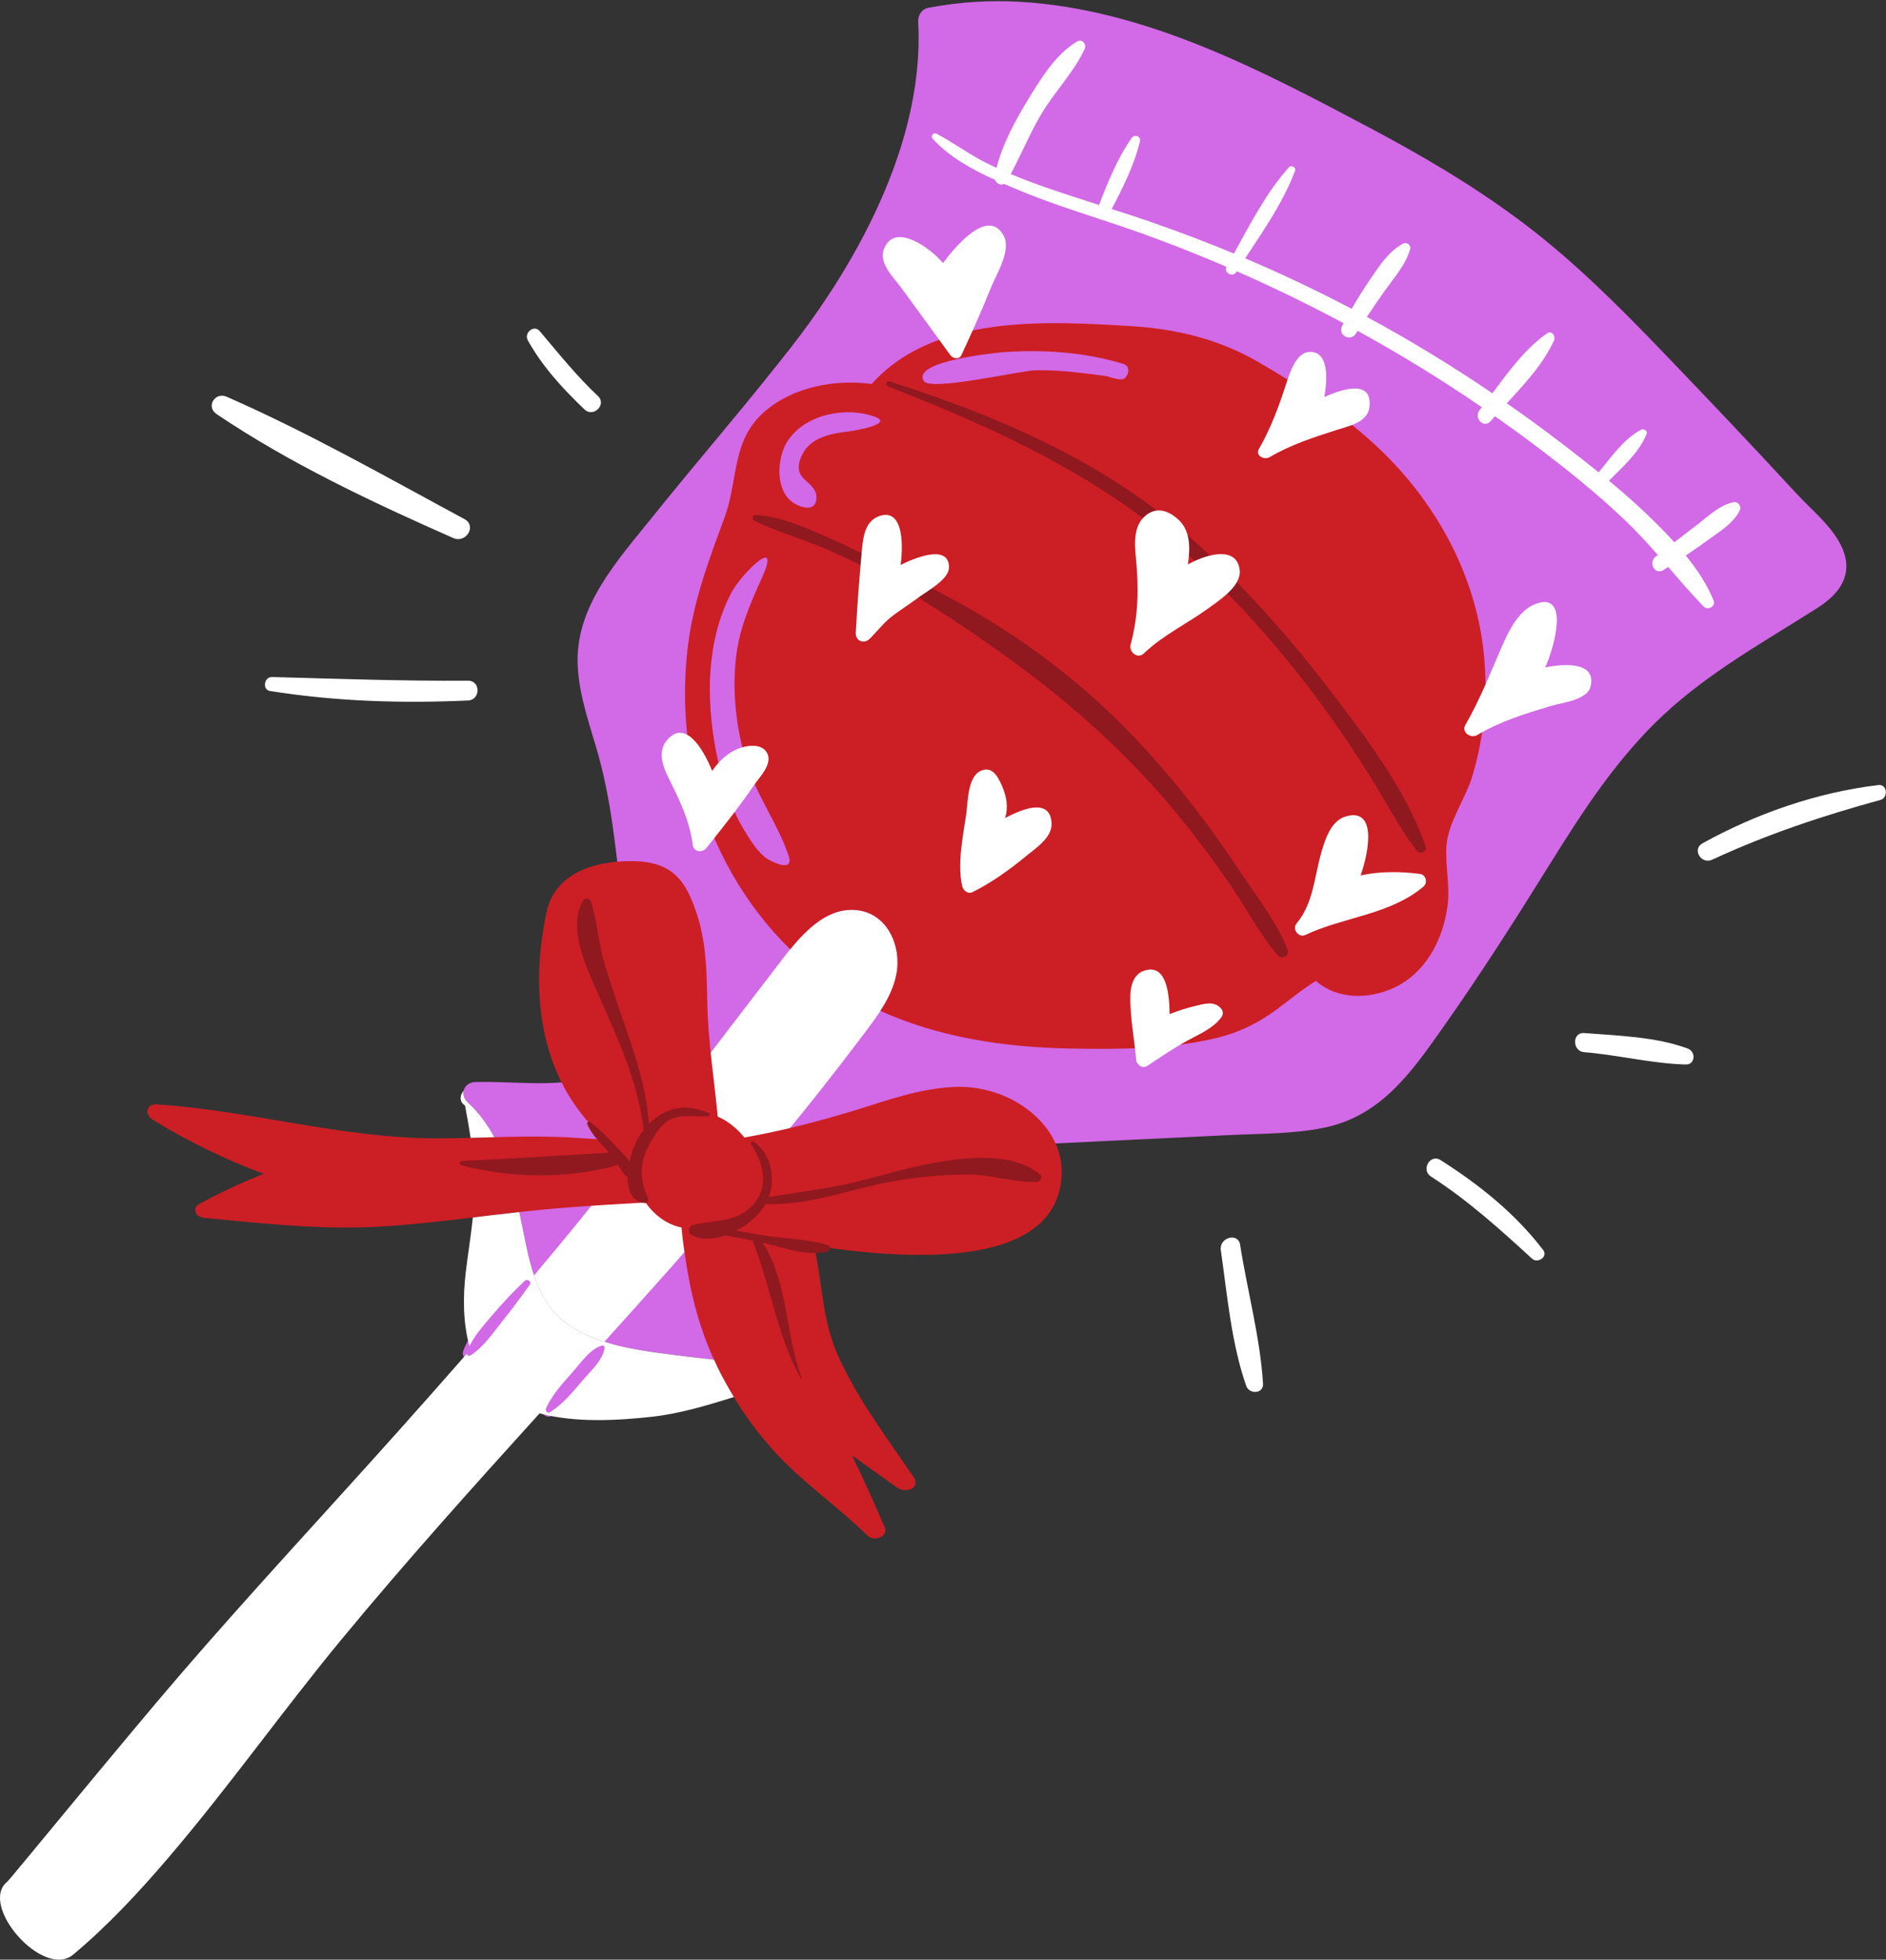
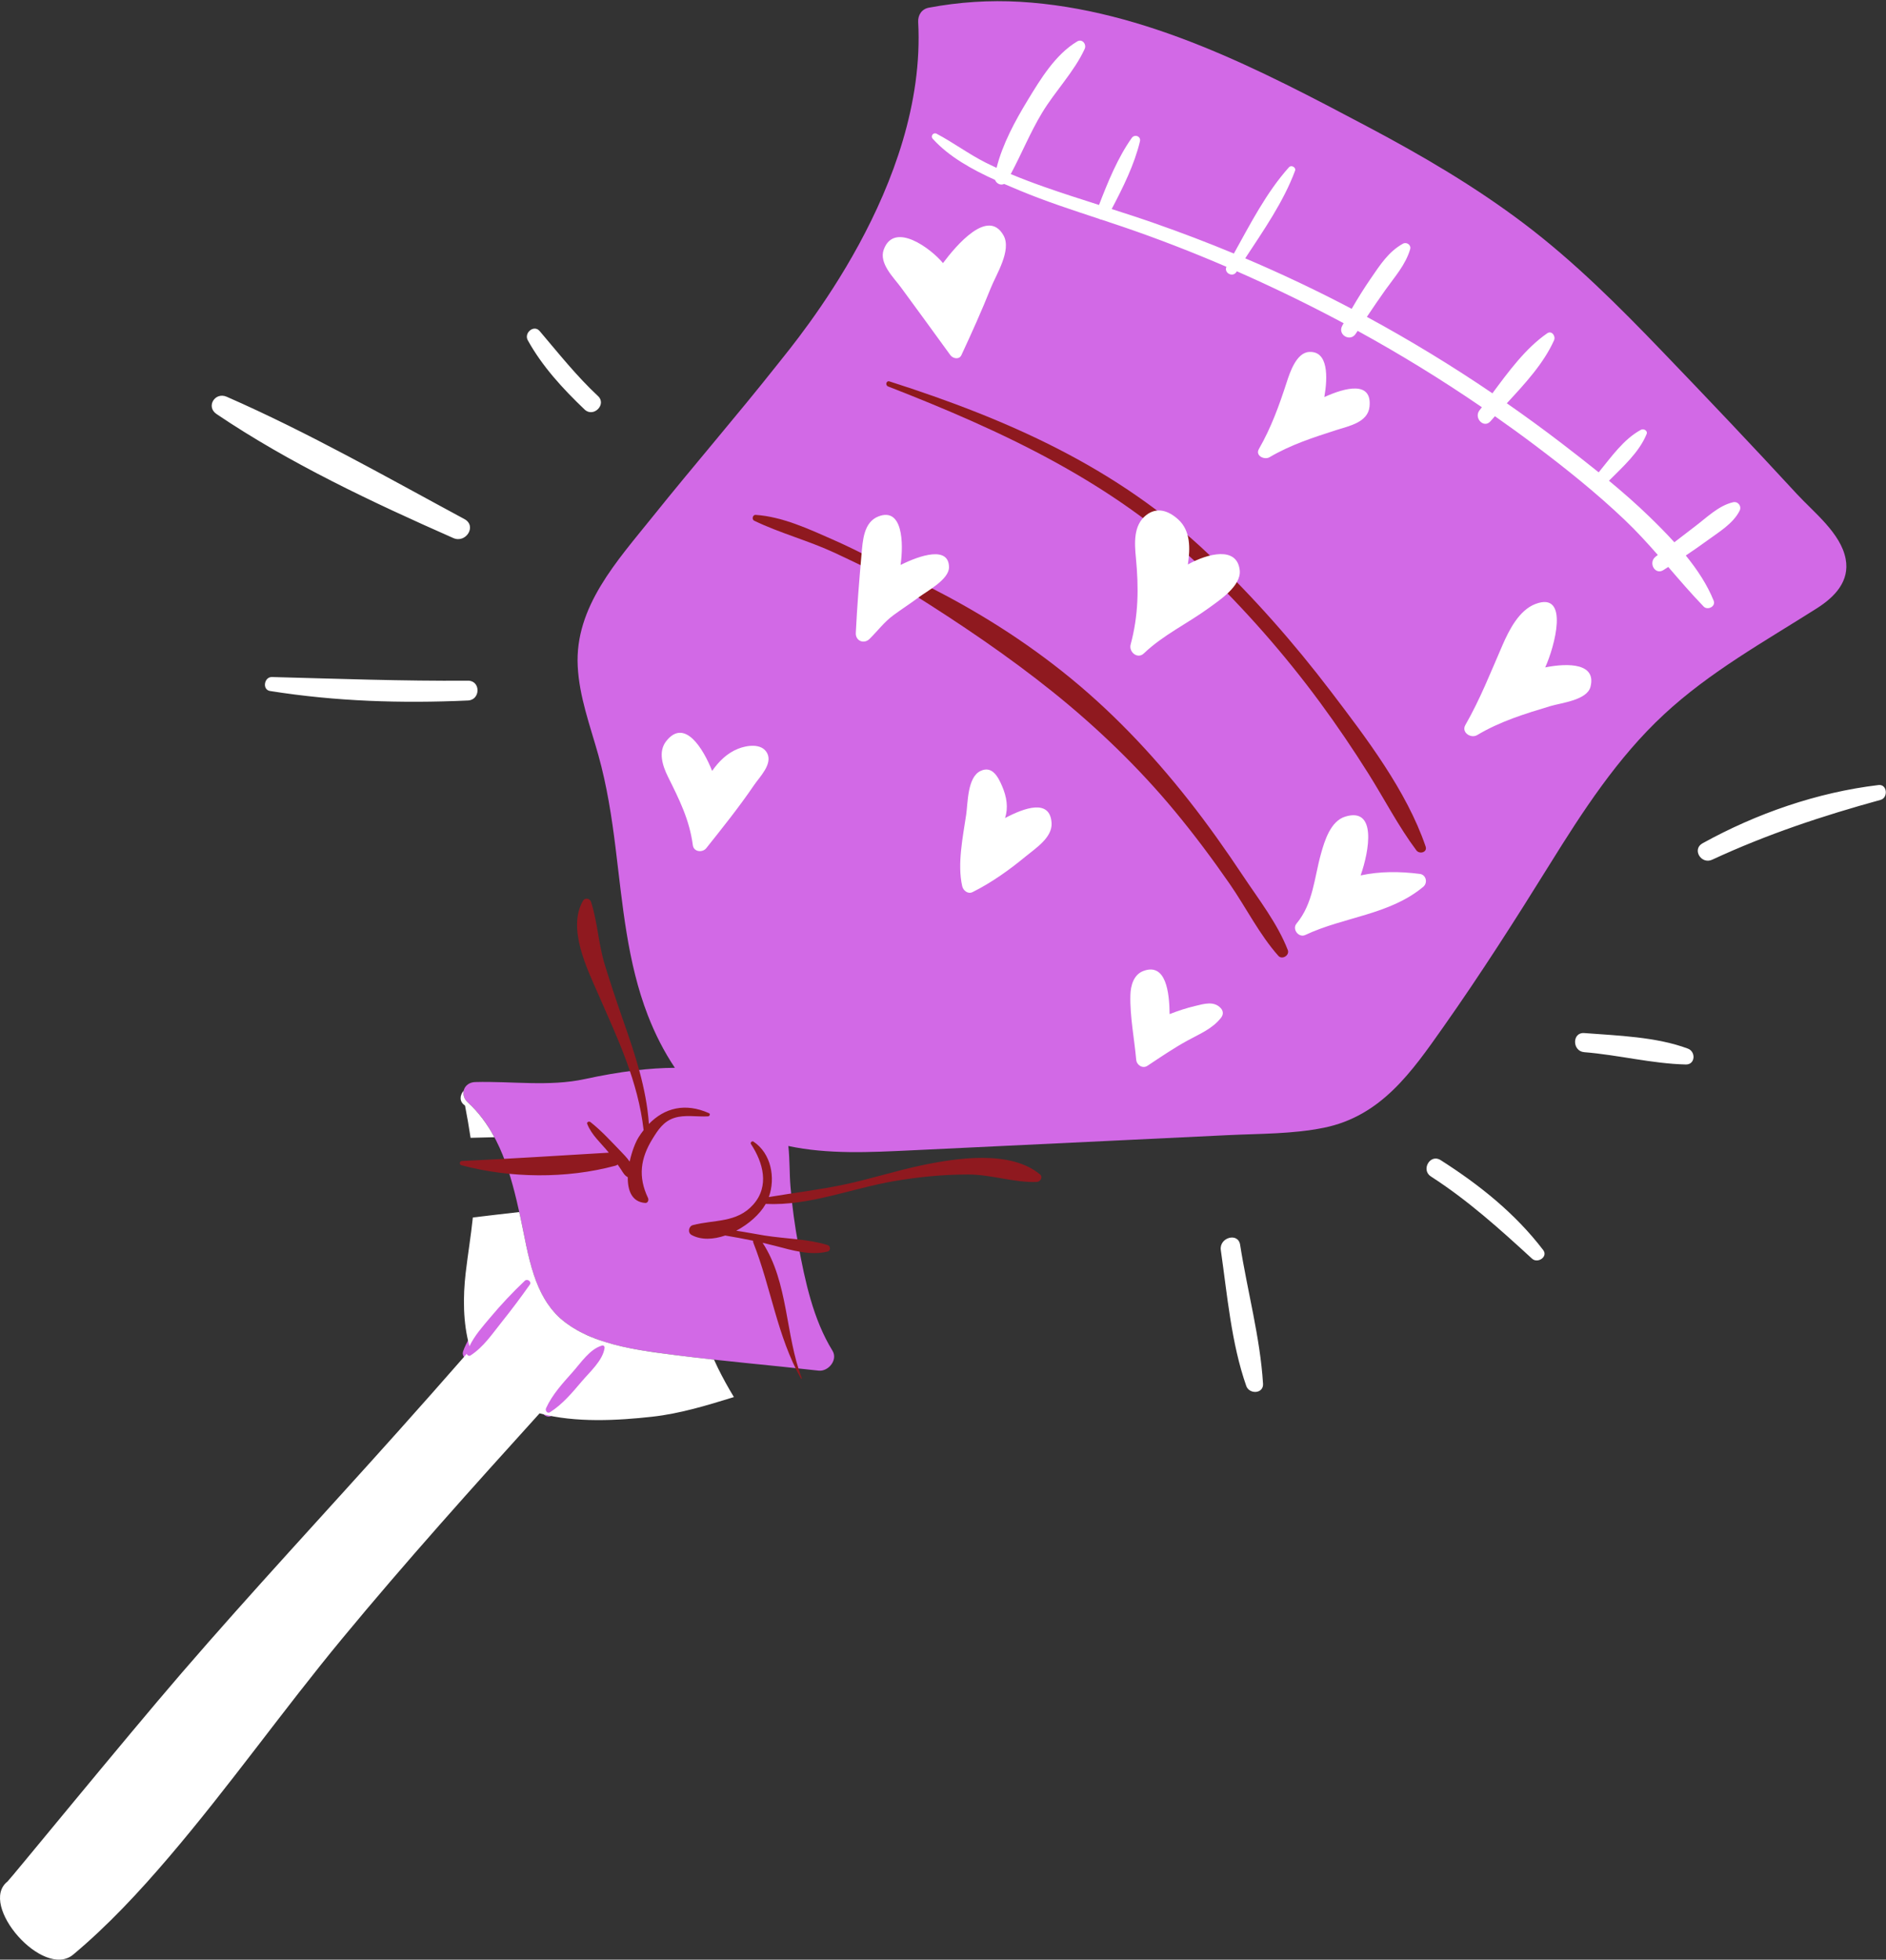
<svg xmlns="http://www.w3.org/2000/svg" fill="#000000" height="500.3" preserveAspectRatio="xMidYMid meet" version="1" viewBox="0.0 -0.3 481.7 500.3" width="481.7" zoomAndPan="magnify">
  <rect x="0.0" y="-0.3" width="481.7" height="500.3" fill="#333333" stroke="none" />
  <defs>
    <clipPath id="a">
-       <path d="M 0 10 L 481.66 10 L 481.66 500 L 0 500 Z M 0 10" />
+       <path d="M 0 10 L 481.66 10 L 481.66 500 L 0 500 Z " />
    </clipPath>
  </defs>
  <g>
    <g id="change1_1">
      <path d="M 471.391 142.371 C 470.141 135.809 463.25 130.496 458.949 125.832 C 447.621 113.543 436.102 101.426 424.512 89.371 C 413.422 77.836 402.047 66.465 389.199 56.754 C 376.762 47.348 363.223 39.414 349.379 32.086 C 322.043 17.617 292.539 2.031 260.52 0.16 C 252.73 -0.293 244.949 0.215 237.227 1.664 C 235.371 2.012 234.418 3.609 234.512 5.324 C 236.75 46.934 203.844 86.082 198.566 92.746 C 188.203 105.84 177.238 118.473 166.785 131.5 C 157.629 142.914 146.789 154.59 147.551 169.758 C 147.949 177.629 150.75 185.059 152.844 192.547 C 155.008 200.293 156.242 208.246 157.23 216.238 C 159.016 230.66 160.199 245.332 165.473 258.941 C 167.27 263.582 169.559 268.129 172.367 272.312 C 166.066 272.336 158.48 273.211 149.348 275.191 C 140.234 277.164 130.703 275.695 121.383 275.949 C 118.438 276.031 117.32 279.172 119.477 281.141 C 127.688 288.645 130.543 299.672 132.848 310.141 C 134.797 319.008 135.918 329.875 143.105 336.27 C 150.652 342.988 162.805 344.41 172.414 345.648 C 184.602 347.215 196.871 348.234 209.078 349.625 C 211.57 349.906 214.066 346.879 212.621 344.539 C 207.684 336.531 205.617 326.754 203.914 317.605 C 203 312.703 202.328 307.758 201.906 302.789 C 201.609 299.34 201.742 295.742 201.344 292.27 C 211.414 294.43 222.203 293.887 232.586 293.391 C 250.609 292.531 268.633 291.672 286.656 290.801 C 295.672 290.367 304.68 289.934 313.691 289.5 C 321.793 289.109 330.133 289.242 338.137 287.613 C 352.801 284.633 360.605 273.285 368.645 261.887 C 378.191 248.355 387.055 234.465 395.773 220.438 C 404.223 206.848 413.094 193.133 425.004 182.082 C 436.73 171.199 450.574 163.547 464.02 155.016 C 468.664 152.07 472.477 148.051 471.391 142.371 Z M 153.926 342.195 C 153.785 342.195 153.645 342.215 153.508 342.254 C 150.715 343.039 148.641 345.559 146.816 347.781 C 146.363 348.328 145.926 348.863 145.496 349.344 L 145.172 349.707 C 142.695 352.477 140.133 355.34 138.555 358.793 C 138.297 359.355 138.348 360.031 138.691 360.562 C 139.012 361.062 139.539 361.363 140.105 361.363 C 140.422 361.363 140.742 361.266 141.031 361.082 C 144.281 359.012 146.777 356.062 149.191 353.207 L 149.359 353.008 C 149.766 352.527 150.234 352.02 150.723 351.488 C 152.73 349.301 155.004 346.824 155.402 343.992 C 155.469 343.52 155.332 343.051 155.027 342.699 C 154.75 342.379 154.348 342.195 153.926 342.195 Z M 136.266 326.496 C 136.559 327.066 136.508 327.723 136.129 328.262 C 133.691 331.703 131.344 334.828 128.945 337.82 C 128.48 338.398 128.031 338.98 127.578 339.566 C 125.617 342.102 123.594 344.723 120.719 346.594 C 120.465 346.758 120.172 346.844 119.867 346.844 C 119.102 346.844 118.402 346.281 118.238 345.535 C 118.172 345.25 118.188 344.969 118.277 344.699 C 118.465 344.16 118.695 343.609 119.004 342.961 C 120.223 340.41 121.945 338.379 123.766 336.223 L 124.398 335.473 C 127.289 332.031 130.215 328.922 133.34 325.965 C 133.676 325.648 134.109 325.477 134.566 325.477 C 135.277 325.477 135.945 325.879 136.266 326.496" fill="#d269e6" />
    </g>
    <g id="change2_1">
-       <path d="M 228.922 248.59 C 227.707 254.469 223.953 259.246 220.43 263.938 C 216.926 268.598 213.363 273.215 209.746 277.789 C 206.785 281.535 203.781 285.25 200.758 288.945 C 200.031 289.828 199.312 290.719 198.586 291.602 C 194.543 296.5 190.449 301.363 186.309 306.184 C 175.844 318.363 165.137 330.336 154.371 342.254 C 150.164 340.926 146.238 339.059 143.105 336.27 C 139.824 333.348 137.812 329.492 136.402 325.324 C 140.93 319.945 145.41 314.527 149.824 309.055 C 158.5 298.297 166.984 287.387 175.41 276.43 C 176.398 275.148 177.383 273.867 178.367 272.586 C 184.891 264.086 191.387 255.566 197.918 247.078 C 202.824 240.699 209.656 230.914 219.016 232.074 C 226.879 233.047 230.371 241.551 228.922 248.59" fill="#ffffff" />
-     </g>
+       </g>
    <g id="change3_1">
-       <path d="M 286.824 92.566 C 277.027 89.645 267.004 88.918 256.844 89.574 C 254.566 89.723 232.566 91.875 235.977 97.004 C 237.742 99.656 260.562 94.328 264.457 94.238 C 270.527 94.102 276.262 94.91 282.254 95.672 C 283.316 95.809 286.293 97.184 287.332 96.195 C 288.406 95.172 288.66 93.113 286.824 92.566 Z M 223.32 106.047 C 216.043 103.473 206 105.383 201.367 111.973 C 198.309 116.324 197.699 125.586 203.301 128.469 C 206.082 129.906 208.672 129.676 208.516 126.48 C 208.305 122.246 201.777 122.434 204.801 115.953 C 207.008 111.223 212.496 110.352 217.027 109.809 C 217.855 109.711 228.734 107.957 223.32 106.047 Z M 201.402 218.117 C 198.652 210 193.402 203.094 190.824 194.844 C 188.16 186.316 187.012 177.238 187.898 168.332 C 188.695 160.359 191.496 154.121 194.699 146.984 C 199.691 135.848 189.176 146.469 186.812 150.98 C 180.414 163.184 180.316 177.969 182.824 191.227 C 184.141 198.176 186.227 205.211 189.883 211.312 C 191.41 213.859 193.59 217.547 196.219 219.113 C 197.145 219.668 202.941 222.66 201.402 218.117 Z M 369.445 215.523 C 369.055 220.73 370.426 225.828 369.695 231.117 C 368.496 239.805 364.004 248.336 355.695 252.031 C 349.27 254.887 341.438 254.801 336.094 250.133 C 332.398 252.391 329.094 255.234 325.516 257.812 C 321.141 260.969 316.496 263.238 311.254 264.559 C 299.129 267.609 285.539 267.617 273.098 267.387 C 256.695 267.086 239.848 264.566 224.863 257.781 C 226.699 254.953 228.227 251.953 228.922 248.59 C 230.371 241.551 226.879 233.047 219.016 232.074 C 211.914 231.191 206.273 236.609 201.82 242.059 C 190.223 230.727 181.922 216.035 177.887 200.359 C 175.047 189.324 174.336 177.715 175.492 166.391 C 176.75 154.086 180.805 143.297 185.059 131.82 C 188.605 122.25 186.777 112.32 195.109 104.938 C 202.328 98.539 213.176 96.453 222.629 97.734 C 238.504 79.984 267.117 81.641 288.844 82.961 C 300.367 83.66 311.109 86.23 321.172 92.004 C 331.598 97.988 342.16 104.969 351.031 113.102 C 365.855 126.688 376.371 145.023 378.816 165.137 C 380.148 176.113 379.227 187.301 376.035 197.891 C 374.289 203.664 369.895 209.609 369.445 215.523 Z M 271.176 299.324 C 270.426 322.625 236.086 322.074 207.902 317.719 C 210.082 327.121 209.891 336.605 214.098 345.953 C 218.926 356.699 226.539 366.793 233.391 376.871 C 235.133 379.438 231.555 381.199 229.062 379.426 C 225.25 376.711 221.438 374 217.625 371.285 C 220.574 377.391 223.371 383.527 225.988 389.711 C 226.902 391.875 223.355 393.527 221.453 391.652 C 214.098 384.402 205.223 378.316 198.262 370.789 C 192.027 364.047 187.141 356.629 183.344 348.914 C 179.355 340.816 176.957 332.406 175.547 323.98 C 174.961 320.504 174.391 316.805 174.062 313.086 C 170.258 312.324 167.012 309.789 164.859 306.695 C 157.953 307.086 151.055 307.5 144.18 308.031 C 128.449 309.242 113.09 311.879 97.309 312.836 C 82.387 313.738 67.242 312.078 52.121 310.617 C 49.793 310.395 49.094 308.082 50.816 307.133 C 56.102 304.215 61.617 301.648 67.371 299.375 C 57.355 295.664 47.887 291.047 38.926 285.504 C 36.902 284.25 37.309 281.469 39.996 281.645 C 64.191 283.227 87.902 290.445 112.141 290.324 C 123.52 290.27 134.734 289.465 146.215 290.133 C 149.133 290.301 152.012 290.523 154.863 290.715 C 152.906 289.035 151.145 287.219 149.617 285.418 C 136.484 269.93 136.027 249.113 139.586 232.562 C 141.371 224.258 148.941 220.086 159.008 219.594 C 168.133 219.145 173.164 221.488 176.367 228.789 C 180.473 238.141 180.445 246.375 180.645 255.836 C 180.848 265.484 182.391 275.117 183.316 284.773 C 186.02 285.914 188.363 287.934 190.133 290.109 C 200.031 288.359 209.363 285.926 218.738 283.055 C 226.723 280.605 234.984 277.531 243.859 277.195 C 258.508 276.641 271.566 287.16 271.176 299.324" fill="#cc1e25" />
-     </g>
+       </g>
    <g id="change4_1">
      <path d="M 235.32 297.227 C 228.695 298.621 222.246 300.723 215.621 302.117 C 209.238 303.465 202.773 304.223 196.359 305.309 C 198.137 300.387 196.941 294.129 192.441 291.156 C 192.059 290.906 191.559 291.406 191.809 291.789 C 194.902 296.477 196.594 302.512 192.379 307.234 C 188.16 311.965 182.438 311.039 176.977 312.469 C 175.848 312.766 175.594 314.434 176.645 315 C 179.121 316.332 182.215 316.156 185.223 315.129 C 187.617 315.527 189.984 315.965 192.355 316.461 C 192.328 316.609 192.328 316.77 192.402 316.957 C 196.945 328.438 198.504 340.875 204.57 351.641 C 204.633 351.75 204.828 351.676 204.781 351.551 C 200.562 340.559 201.367 327.016 194.77 316.984 C 195.836 317.227 196.902 317.488 197.973 317.766 C 202.344 318.902 206.883 320.309 211.363 319.23 C 212.223 319.023 212.152 317.805 211.363 317.562 C 206.285 315.988 200.57 315.973 195.316 315.137 C 192.902 314.75 190.477 314.258 188.039 313.906 C 191.258 312.207 194.078 309.68 195.508 307.168 C 195.527 307.133 195.543 307.098 195.562 307.062 C 206.66 307.609 217.5 303.105 228.316 301.246 C 234.574 300.172 240.941 299.543 247.297 299.551 C 253.258 299.559 259.016 301.672 264.836 301.449 C 265.727 301.414 266.426 300.191 265.633 299.531 C 258.039 293.215 244.258 295.348 235.32 297.227 Z M 180.859 284.703 C 181.242 284.676 181.504 284.086 181.078 283.895 C 175.016 281.184 169.734 282.531 165.734 286.648 C 165.094 277.531 162.188 268.855 159.176 260.254 C 157.531 255.562 155.965 250.836 154.496 246.09 C 152.848 240.762 152.637 235.168 150.953 229.941 C 150.664 229.039 149.395 228.805 148.898 229.672 C 144.852 236.699 149.883 246.863 152.797 253.523 C 157.797 264.949 162.969 275.734 164.387 288.219 C 163.938 288.797 163.504 289.402 163.094 290.055 C 162.273 291.367 161.367 293.723 160.82 296.254 C 160.105 295.23 159.184 294.301 158.555 293.648 C 156.117 291.133 153.559 288.32 150.805 286.168 C 150.473 285.906 149.785 286.129 149.984 286.645 C 151.098 289.488 153.516 291.539 155.41 293.875 C 155.438 293.906 155.461 293.945 155.488 293.98 C 142.965 294.711 130.523 295.535 117.973 296.098 C 117.371 296.125 117.215 297.008 117.828 297.176 C 130.219 300.516 144.746 300.676 157.176 297.305 C 157.402 297.242 157.594 297.145 157.758 297.016 C 158.039 297.426 158.336 297.828 158.598 298.242 C 159.121 299.074 159.543 299.844 160.34 300.238 C 160.297 303.641 161.375 306.559 164.785 306.816 C 165.473 306.867 165.758 306.078 165.512 305.555 C 162.934 300.141 163.547 295.461 166.684 290.402 C 168.094 288.125 169.438 286.039 172.152 285.125 C 174.871 284.211 178.035 284.883 180.859 284.703 Z M 364.113 215.801 C 359.227 201.527 348.945 188.09 339.891 176.203 C 330.469 163.832 320.121 152.098 308.863 141.363 C 285.531 119.121 257.5 106.777 227.18 97.074 C 226.348 96.809 226.039 98.059 226.824 98.363 C 255.926 109.695 284.199 122.777 306.949 144.66 C 317.934 155.227 328.035 166.688 337.086 178.953 C 341.461 184.887 345.59 190.988 349.516 197.227 C 353.574 203.68 357.188 210.703 361.754 216.797 C 362.555 217.867 364.629 217.309 364.113 215.801 Z M 328.914 242.246 C 329.434 243.59 327.461 244.809 326.504 243.73 C 321.637 238.254 318.234 231.359 314.059 225.34 C 309.652 218.98 305.008 212.766 300.07 206.809 C 290.824 195.648 280.195 185.422 268.898 176.352 C 257.43 167.145 245.148 158.879 232.691 151.07 C 226.48 147.176 219.805 143.91 213.16 140.824 C 206.477 137.719 199.238 135.82 192.637 132.648 C 191.945 132.316 192.215 131.102 193.004 131.152 C 199.777 131.59 206.645 134.781 212.797 137.496 C 219.836 140.605 226.562 144.316 233.492 147.652 C 246.926 154.117 259.594 161.824 271.285 171.098 C 283.469 180.766 293.949 191.777 303.57 203.969 C 308.48 210.188 313.051 216.656 317.438 223.25 C 321.461 229.293 326.277 235.449 328.914 242.246" fill="#8f191f" />
    </g>
    <g clip-path="url(#a)" id="change5_1">
      <path d="M 154.41 343.855 C 154.465 343.48 154.191 343.102 153.777 343.219 C 150.629 344.102 148.344 347.66 146.242 350.008 C 143.723 352.828 141.047 355.742 139.465 359.211 C 139.176 359.84 139.801 360.68 140.492 360.238 C 143.691 358.203 146.164 355.234 148.598 352.363 C 150.598 349.996 153.965 347.039 154.41 343.855 Z M 183.344 348.914 C 184.586 351.438 185.961 353.926 187.445 356.375 C 180.574 358.492 173.699 360.609 166.508 361.398 C 157.969 362.34 147.016 363.016 137.812 360.531 C 120.699 379.418 103.664 398.367 87.418 418.008 C 72.27 436.32 58.543 455.781 43.109 473.855 C 35.586 482.664 27.609 491.254 18.711 498.699 C 11.039 505.121 -5.637 485.984 1.918 480.051 C 2.516 479.582 31.684 443.855 46.367 426.844 C 64.434 405.91 83.309 385.668 101.746 365.059 C 107.602 358.512 113.43 351.938 119.215 345.32 C 119.301 345.715 119.801 345.996 120.172 345.754 C 123.539 343.566 125.684 340.285 128.164 337.195 C 130.648 334.098 133.02 330.922 135.312 327.684 C 135.863 326.902 134.68 326.074 134.027 326.691 C 130.879 329.668 127.949 332.797 125.164 336.117 C 123.172 338.492 121.211 340.668 119.906 343.395 C 118.223 337.387 118.242 330.695 118.938 324.691 C 119.488 319.938 120.281 315.254 120.77 310.527 C 124.719 310.055 128.664 309.578 132.621 309.141 C 132.695 309.473 132.773 309.809 132.848 310.141 C 133.906 314.961 134.727 320.363 136.406 325.324 C 136.562 325.789 136.73 326.25 136.902 326.707 C 136.938 326.793 136.969 326.879 137.004 326.965 C 137.156 327.367 137.32 327.766 137.492 328.156 C 137.555 328.301 137.613 328.441 137.68 328.582 C 137.836 328.93 137.996 329.273 138.168 329.613 C 138.258 329.797 138.352 329.977 138.445 330.156 C 138.605 330.457 138.766 330.758 138.938 331.051 C 139.059 331.266 139.188 331.473 139.316 331.684 C 139.477 331.941 139.637 332.199 139.805 332.449 C 139.969 332.691 140.141 332.926 140.312 333.156 C 140.469 333.371 140.621 333.59 140.785 333.797 C 141.004 334.07 141.238 334.336 141.469 334.602 C 141.609 334.758 141.738 334.922 141.883 335.074 C 142.27 335.488 142.676 335.887 143.105 336.27 C 143.539 336.656 143.996 337.023 144.461 337.375 C 144.625 337.5 144.797 337.617 144.969 337.742 C 145.266 337.957 145.57 338.168 145.879 338.371 C 146.098 338.516 146.32 338.656 146.547 338.789 C 146.809 338.953 147.078 339.109 147.348 339.266 C 147.609 339.414 147.875 339.562 148.141 339.699 C 148.363 339.816 148.586 339.93 148.812 340.039 C 149.133 340.199 149.449 340.359 149.777 340.508 C 149.797 340.516 149.812 340.523 149.828 340.531 C 151.281 341.191 152.805 341.758 154.359 342.25 C 160.297 344.129 166.789 344.926 172.414 345.648 C 175.727 346.074 179.047 346.453 182.367 346.82 C 182.684 347.52 183 348.219 183.344 348.914 Z M 118.77 281.949 C 119.297 284.695 119.785 287.438 120.191 290.188 C 122.215 290.137 124.238 290.082 126.262 290.031 C 124.508 286.762 122.316 283.738 119.477 281.141 C 118.504 280.25 118.203 279.125 118.43 278.148 C 117.438 279.262 117.227 280.961 118.77 281.949 Z M 479.793 200.121 C 464.125 201.992 448.648 207.367 434.848 214.992 C 432.07 216.527 434.512 220.477 437.301 219.184 C 451.285 212.699 465.461 207.988 480.305 203.914 C 482.328 203.359 482.016 199.855 479.793 200.121 Z M 431.102 267.414 C 423.066 264.398 413.117 264.094 404.629 263.441 C 401.492 263.199 401.516 268.074 404.629 268.324 C 413.258 269.012 421.941 271.258 430.555 271.465 C 433.012 271.523 433.176 268.195 431.102 267.414 Z M 367.926 295.867 C 365.277 294.188 362.852 298.375 365.473 300.062 C 374.871 306.102 383.09 313.508 391.297 321.039 C 392.727 322.352 395.453 320.555 394.145 318.84 C 386.98 309.469 377.844 302.176 367.926 295.867 Z M 311.805 318.852 C 313.445 330.23 314.48 342.66 318.309 353.543 C 319.078 355.727 322.754 355.566 322.59 352.965 C 321.852 341.121 318.57 329.223 316.738 317.492 C 316.23 314.234 311.34 315.641 311.805 318.852 Z M 149.305 104.246 C 151.566 106.406 155.027 102.949 152.738 100.816 C 147.25 95.699 142.676 89.914 137.828 84.215 C 136.371 82.5 133.77 84.695 134.797 86.559 C 138.48 93.234 143.812 99.008 149.305 104.246 Z M 69.453 172.547 C 67.457 172.496 66.914 175.785 68.969 176.113 C 85.781 178.781 102.535 179.309 119.523 178.539 C 122.758 178.395 122.797 173.457 119.523 173.48 C 102.836 173.602 86.129 172.98 69.453 172.547 Z M 55.309 105.406 C 74.086 118.07 95.109 127.938 115.777 137.066 C 119.004 138.488 121.863 133.969 118.613 132.219 C 98.648 121.469 78.676 110.078 57.891 100.988 C 54.914 99.688 52.523 103.527 55.309 105.406 Z M 230.012 143.938 C 230.828 138.238 230.512 129.195 224.398 131.527 C 220.547 133 220.352 137.793 220.039 141.238 C 219.441 147.91 218.91 154.59 218.578 161.281 C 218.48 163.316 220.645 164.227 222.078 162.824 C 224.199 160.742 225.781 158.531 228.223 156.734 C 230.336 155.18 232.551 153.77 234.652 152.191 C 236.719 150.641 242.391 147.656 242.383 144.531 C 242.363 139.035 235.023 141.434 230.012 143.938 Z M 256.703 208.547 C 257.543 205.918 257.156 203.203 255.934 200.371 C 254.926 198.043 253.414 195.113 250.441 196.523 C 247.07 198.117 247.215 204.629 246.777 207.629 C 245.945 213.289 244.461 220.254 245.75 225.918 C 246.008 227.039 247.195 228.059 248.406 227.453 C 253.301 225.016 257.84 221.758 262.051 218.281 C 264.469 216.289 268.781 213.539 268.582 209.859 C 268.246 203.559 261.672 205.918 256.703 208.547 Z M 188.48 190.871 C 185.684 191.996 183.578 194.098 181.887 196.516 C 179.621 190.844 174.844 182.914 170.141 188.938 C 168.043 191.625 169.238 195.25 170.605 198.004 C 173.488 203.809 176.086 208.934 176.957 215.484 C 177.188 217.223 179.422 217.449 180.391 216.238 C 184.586 210.965 188.801 205.715 192.594 200.137 C 194.012 198.051 197.422 194.738 195.922 191.949 C 194.52 189.344 190.676 189.988 188.48 190.871 Z M 349.785 103.527 C 350.477 96.852 343.547 98.656 338.246 101.074 C 339.141 95.93 339.27 89.23 334.32 89.559 C 331.07 89.773 329.414 94.891 328.633 97.297 C 326.691 103.266 324.676 108.863 321.531 114.336 C 320.547 116.055 322.941 117.195 324.242 116.43 C 329.68 113.23 335.41 111.398 341.379 109.473 C 344.531 108.457 349.367 107.551 349.785 103.527 Z M 311.824 257.121 C 310.082 255.168 307.508 255.988 305.266 256.523 C 303.039 257.055 300.855 257.762 298.73 258.605 C 298.668 253 297.785 245.434 292.016 247.598 C 289.527 248.527 288.777 251.352 288.711 253.723 C 288.559 259.148 289.715 264.84 290.195 270.246 C 290.312 271.598 291.812 272.621 293.062 271.801 C 296.469 269.551 299.777 267.277 303.371 265.316 C 306.453 263.633 309.656 262.355 311.871 259.523 C 312.469 258.758 312.488 257.867 311.824 257.121 Z M 362.625 222.809 C 357.512 222.16 352.496 222.125 347.516 223.195 C 349.766 216.805 351.641 205.688 343.566 208.188 C 339.836 209.344 338.316 214.348 337.391 217.648 C 335.656 223.832 335.414 230.359 331.141 235.492 C 329.953 236.918 331.695 239.195 333.379 238.402 C 343.266 233.742 354.887 233.293 363.516 226.098 C 364.719 225.094 364.258 223.012 362.625 222.809 Z M 406.223 175.043 C 407.758 169.07 400.695 168.891 394.66 170.086 C 397.035 164.895 400.965 150.586 392.188 153.887 C 387.973 155.473 385.426 160.57 383.766 164.371 C 380.738 171.32 378.051 178.195 374.262 184.805 C 373.18 186.688 375.684 188.32 377.277 187.367 C 383.148 183.863 389.492 181.918 395.996 179.965 C 398.805 179.121 405.34 178.469 406.223 175.043 Z M 245.551 90.363 C 248.18 84.707 250.754 79.012 253.062 73.215 C 254.43 69.781 258.426 63.598 256.312 59.812 C 252.371 52.742 244.27 62.301 240.844 66.871 C 237.84 63.199 228.367 56.086 225.711 63.434 C 224.445 66.934 228.258 70.555 230.066 73.012 C 234.312 78.777 238.516 84.574 242.727 90.363 C 243.371 91.254 244.98 91.59 245.551 90.363 Z M 292.133 166.531 C 297.094 161.801 303.23 158.934 308.723 154.938 C 311.375 153.008 317.062 149.305 316.637 145.309 C 315.977 139.102 308.523 140.961 303.391 143.812 C 304.004 139.762 304.117 135.219 300.949 132.336 C 298.461 130.07 295.48 129.027 292.684 131.262 C 289.441 133.852 289.766 138.41 290.117 142.09 C 290.855 149.781 290.793 156.742 288.77 164.262 C 288.266 166.133 290.531 168.059 292.133 166.531 Z M 313.242 67.812 C 304.52 64.059 295.66 60.621 286.676 57.562 C 284.922 56.965 283.164 56.383 281.41 55.801 C 281.145 55.773 280.887 55.688 280.66 55.555 C 273.914 53.328 267.16 51.129 260.598 48.402 C 259.25 47.844 257.863 47.266 256.461 46.66 C 255.602 47.117 254.496 46.57 254.148 45.637 C 248.273 42.969 242.367 39.715 238.227 35.129 C 237.602 34.434 238.391 33.406 239.219 33.844 C 243.504 36.105 247.383 39.02 251.73 41.211 C 252.656 41.68 253.594 42.113 254.535 42.551 C 256.047 36.488 259.305 30.504 262.477 25.289 C 265.777 19.863 269.547 13.625 275.117 10.285 C 276.41 9.512 277.582 11.004 277.031 12.199 C 274.324 18.07 269.48 22.973 266.141 28.52 C 263.105 33.555 260.914 38.992 258.152 44.141 C 260.926 45.297 263.738 46.363 266.574 47.363 C 271.254 49.012 275.977 50.52 280.699 52.027 C 282.949 46.176 285.492 39.941 289.066 34.91 C 289.805 33.875 291.465 34.488 291.152 35.789 C 289.746 41.688 286.809 47.613 283.93 53.066 C 287.574 54.234 291.215 55.41 294.824 56.676 C 301.676 59.066 308.449 61.652 315.145 64.426 C 319.367 56.828 323.449 48.824 329.219 42.395 C 329.816 41.73 331.09 42.43 330.766 43.297 C 327.801 51.258 322.734 58.496 318.039 65.652 C 327.273 69.574 336.344 73.871 345.23 78.547 C 346.773 75.891 348.391 73.281 350.145 70.742 C 352.488 67.344 354.641 63.945 358.332 61.91 C 359.266 61.395 360.484 62.25 360.168 63.32 C 358.98 67.344 356.207 70.387 353.816 73.75 C 352.215 76.008 350.652 78.293 349.109 80.598 C 360.117 86.562 370.82 93.078 381.176 100.109 C 385.316 94.539 389.621 88.637 395.152 84.801 C 396.332 83.984 397.391 85.52 396.918 86.57 C 394.266 92.5 389.445 97.699 384.852 102.656 C 389.617 105.973 394.312 109.391 398.922 112.926 C 402.062 115.34 405.215 117.785 408.32 120.289 C 411.527 116.379 414.68 111.809 419.141 109.414 C 419.812 109.055 420.906 109.672 420.562 110.508 C 418.629 115.219 414.527 118.82 410.945 122.434 C 414.469 125.348 417.91 128.359 421.18 131.523 C 423.309 133.586 425.52 135.797 427.645 138.141 C 429.406 136.777 431.168 135.414 432.945 134.074 C 435.91 131.84 438.934 128.789 442.629 127.926 C 443.922 127.625 444.895 128.945 444.305 130.109 C 442.605 133.449 438.918 135.59 435.961 137.762 C 434.191 139.059 432.387 140.305 430.566 141.523 C 433.496 145.125 436.059 148.996 437.688 153.07 C 438.27 154.535 436.129 155.594 435.133 154.559 C 431.977 151.289 429.035 147.863 426.086 144.445 C 425.684 144.703 425.277 144.965 424.871 145.227 C 422.672 146.633 420.902 143.297 422.875 141.805 C 423.059 141.664 423.238 141.523 423.422 141.383 C 420.723 138.309 417.957 135.273 414.949 132.418 C 407.758 125.586 399.984 119.355 392.062 113.395 C 388.691 110.855 385.273 108.383 381.816 105.961 C 381.434 106.391 381.055 106.816 380.688 107.242 C 378.984 109.199 376.344 106.395 377.887 104.441 C 378.086 104.188 378.285 103.926 378.488 103.668 C 368.238 96.652 357.645 90.137 346.754 84.168 C 346.59 84.418 346.418 84.664 346.258 84.914 C 344.863 87.086 341.582 85.176 342.801 82.895 C 342.922 82.668 343.051 82.449 343.172 82.223 C 342.836 82.047 342.508 81.859 342.176 81.684 C 333.578 77.125 324.812 72.879 315.902 68.961 C 315.867 69.016 315.836 69.066 315.801 69.121 C 314.844 70.637 312.535 69.359 313.242 67.812" fill="#ffffff" />
    </g>
  </g>
</svg>